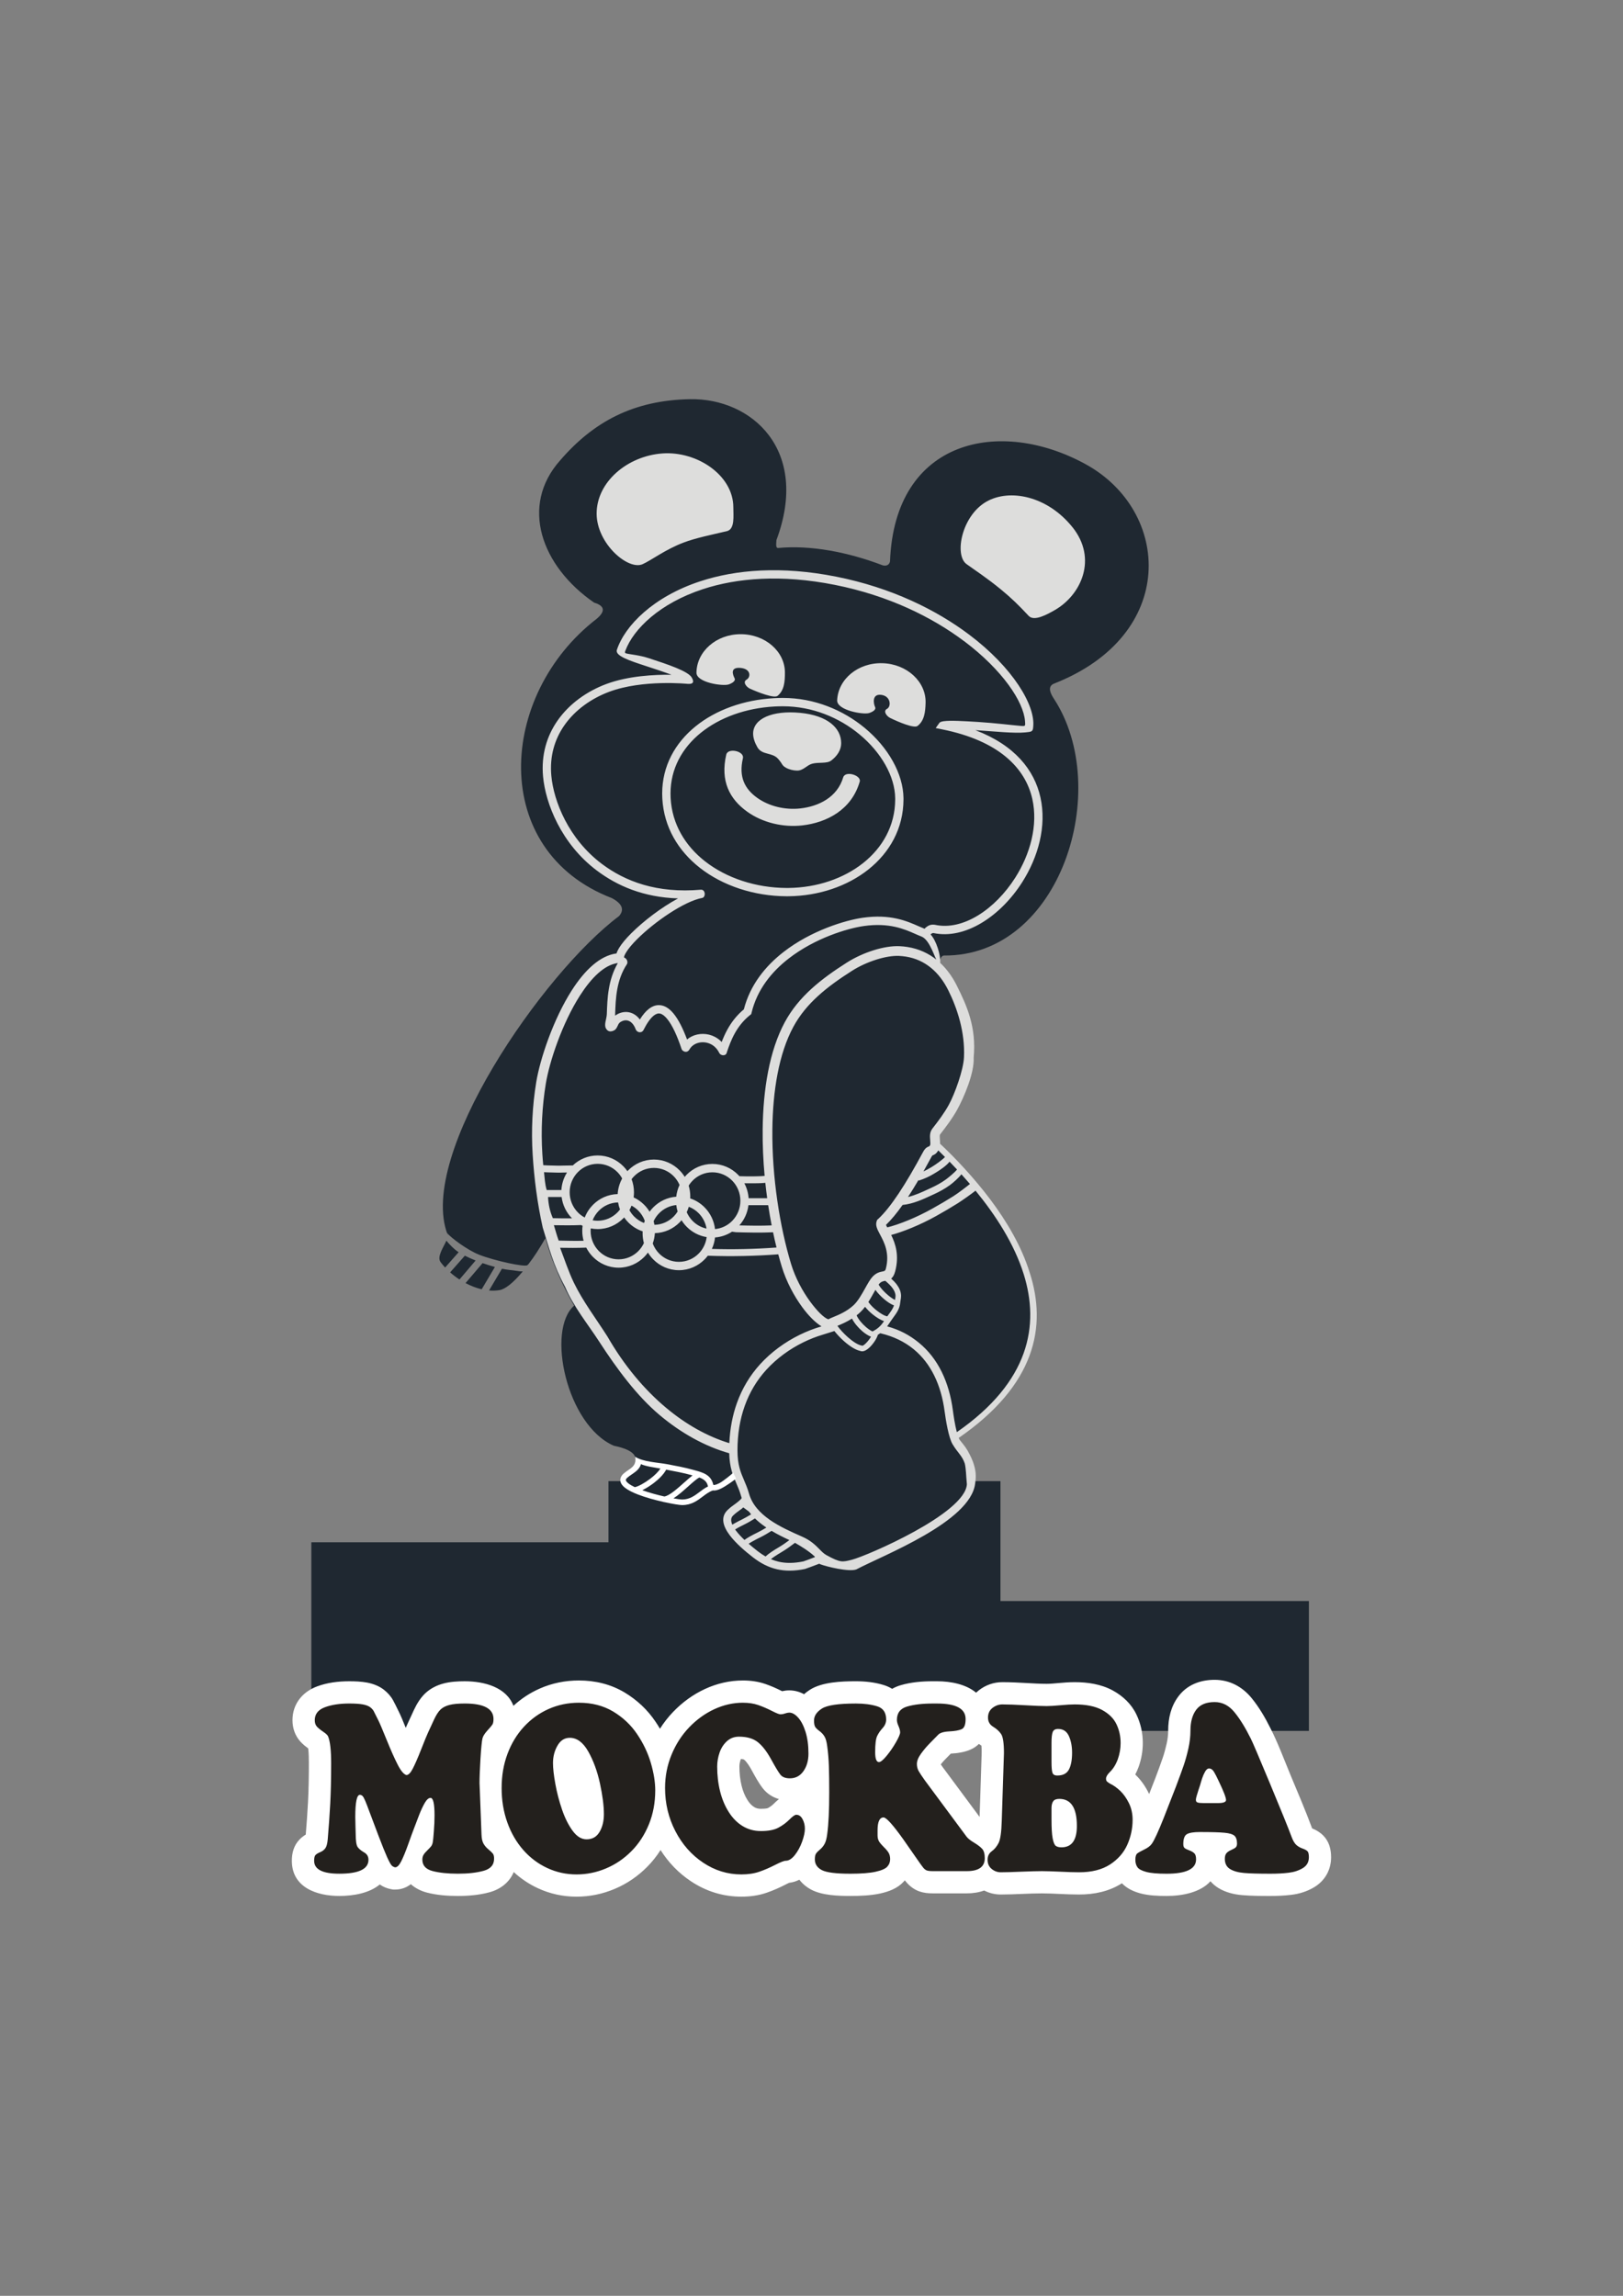
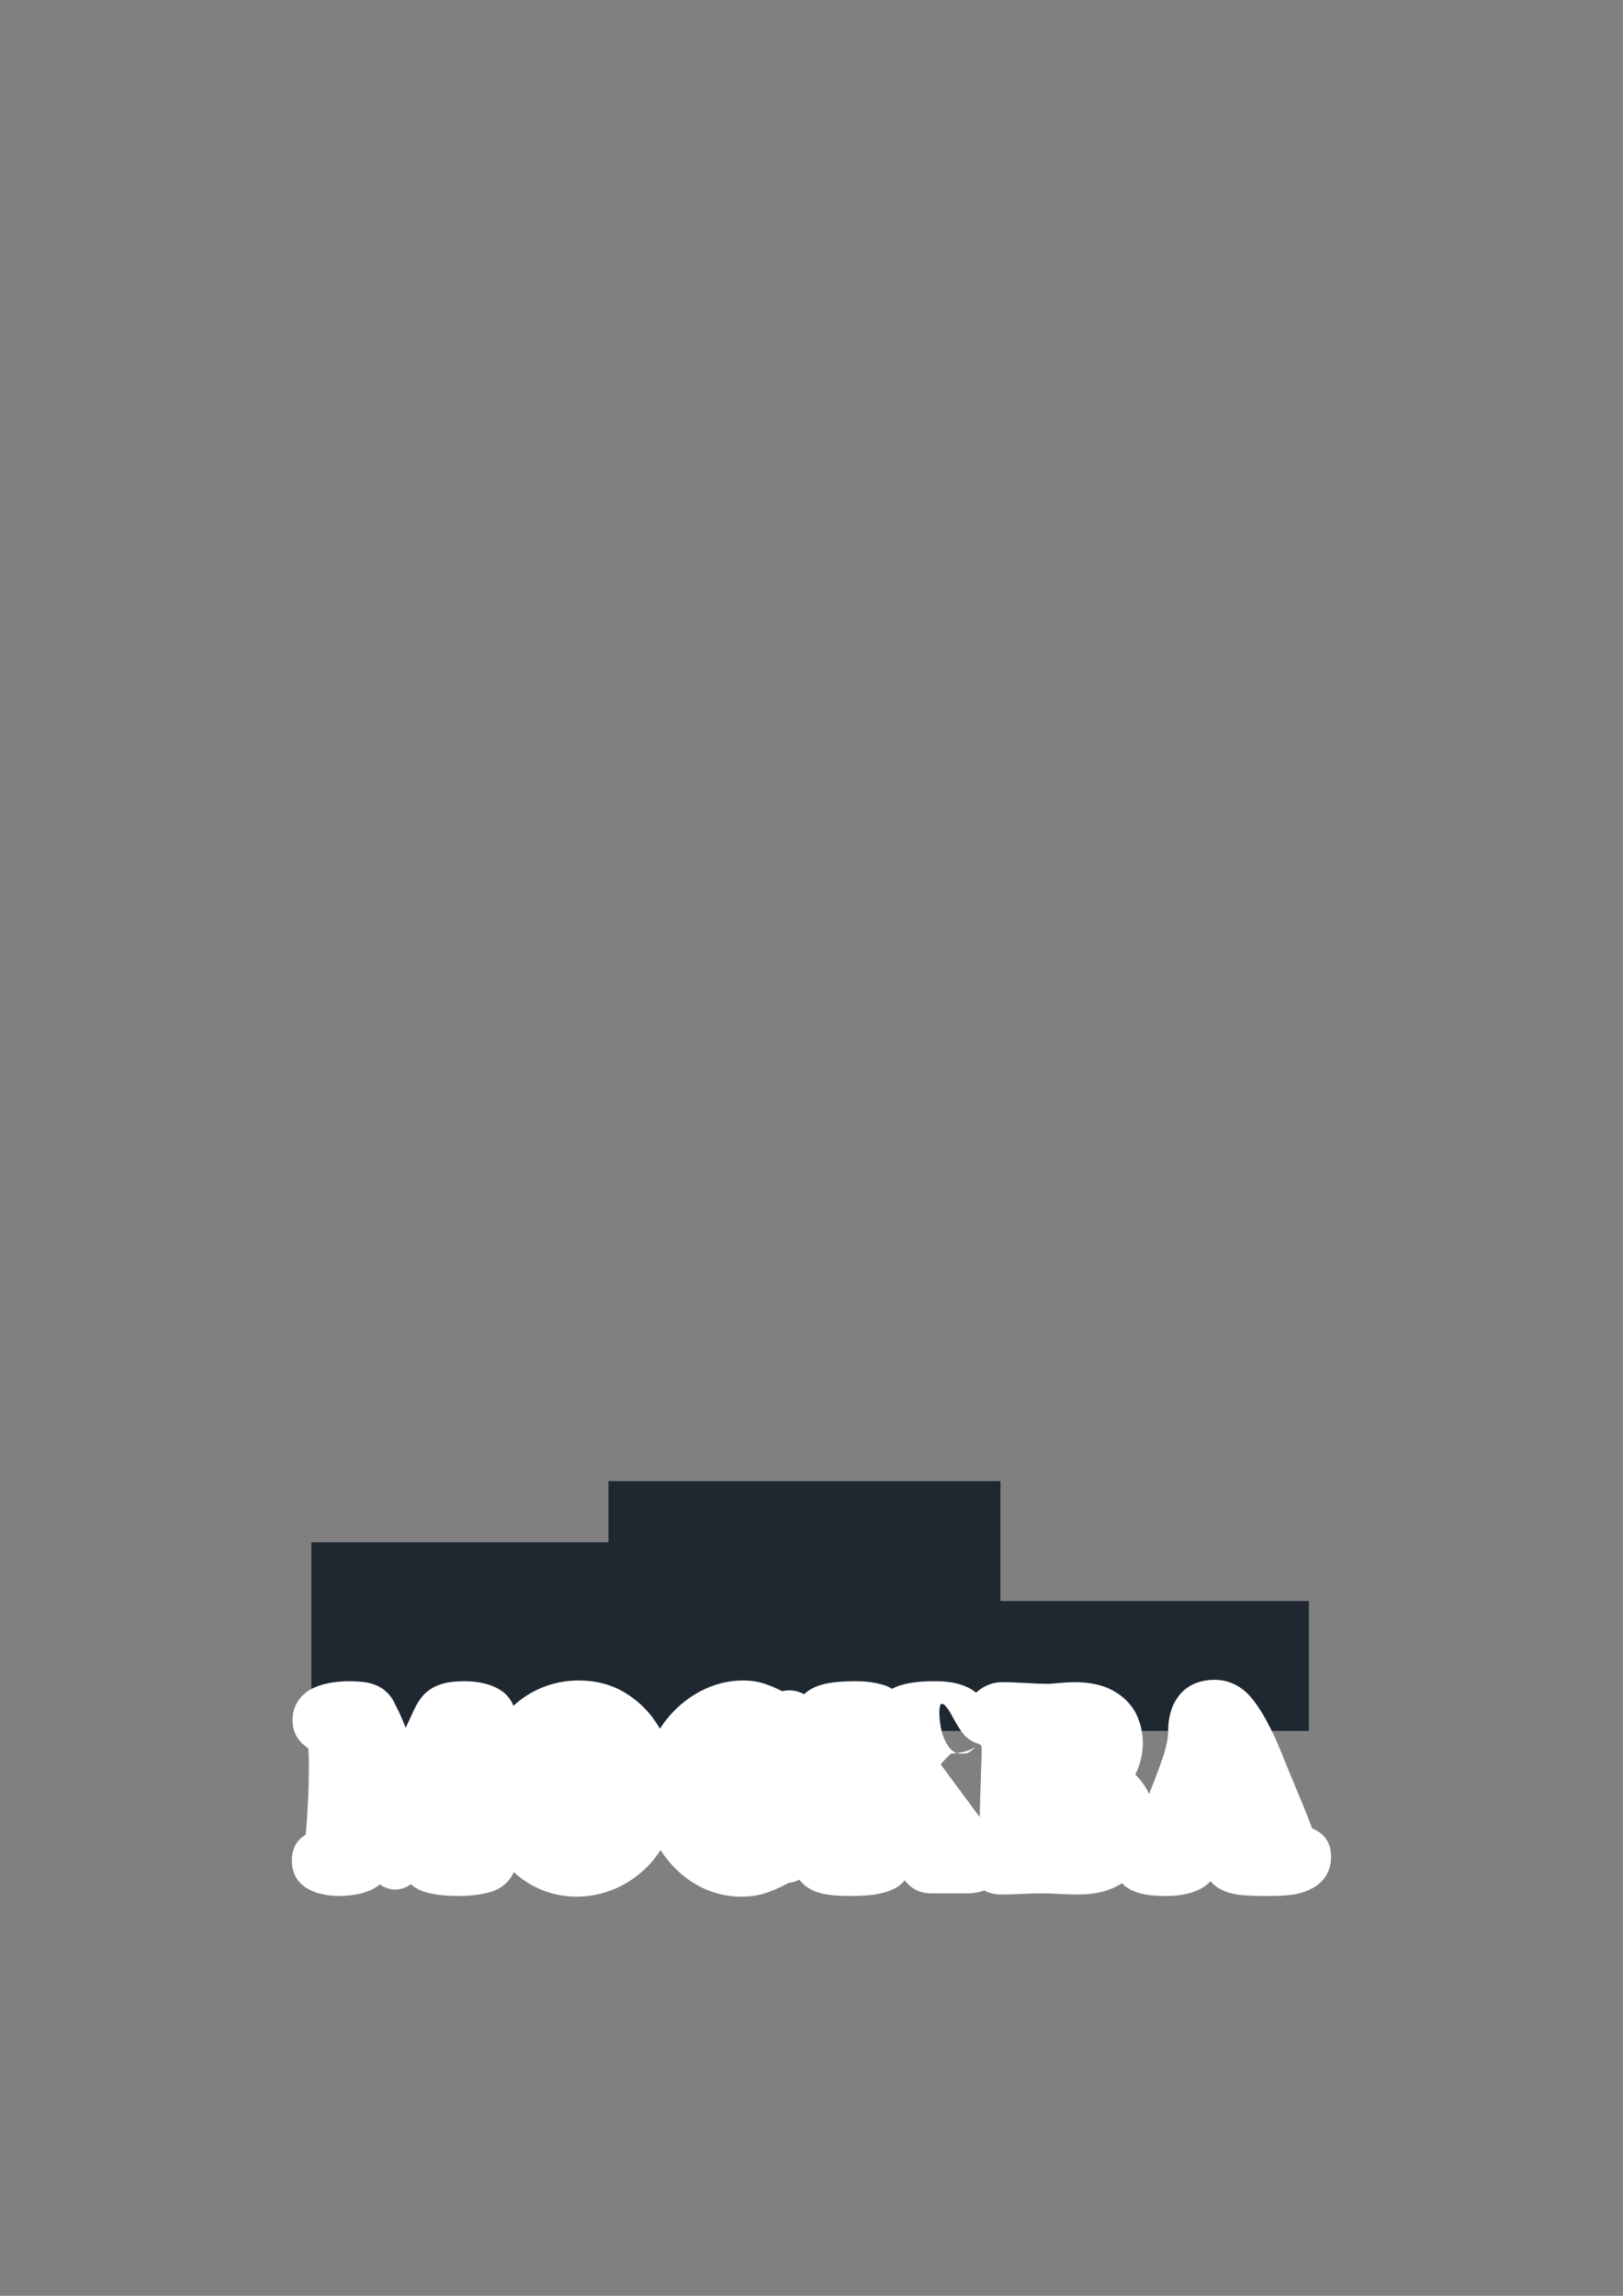
<svg xmlns="http://www.w3.org/2000/svg" style="fill-rule:evenodd;text-rendering:geometricPrecision;image-rendering:optimizeQuality;clip-rule:evenodd;shape-rendering:geometricPrecision" xml:space="preserve" viewBox="0 0 210 297">
  <rect x="0" y="0" width="210" height="297" fill="#808080" stroke="none" />
  <defs>
    <style type="text/css">
    .fil2 {fill:white}
    .fil0 {fill:#1F2831}
    .fil3 {fill:#23201D;fill-rule:nonzero}
    .fil1 {fill:#DDDDDC;fill-rule:nonzero}
    .fil4 {fill:white;fill-rule:nonzero}
  </style>
  </defs>
  <g id="Слой_x0020_1">
    <polygon points="129.45 191.61 78.73 191.61 78.73 199.52 40.284 199.52 40.284 223.92 129.13 223.92 169.36 223.92 169.36 207.12 129.45 207.12" class="fil0" />
-     <path class="fil0" d="m100.46 69.882c-0.004 0.378-0.148 1.043 0.238 1.006 4.216-0.399 9.06 0.552 13.462 2.226 0.254 0.097 0.851 0.158 0.999-0.486 0.598-15.864 14.252-18.644 25.312-12.575 11.06 6.069 11.981 22.116-4.151 28.406-0.869 0.419-0.319 1.378 0.056 1.951 7.591 11.627 0.917 33.331-14.252 33.202-0.68 0.105-0.65 1.504-0.322 1.879 5.095 5.819 6.11 13.563-0.399 21.482-0.203 0.256-0.122 0.586 0.059 0.768 13.784 13.902 18.411 26.863 2.896 37.75-0.333 0.258-0.446 0.628-0.267 0.844 7.286 8.775-6.404 12.801-13.201 16.685-0.892 0.554-3.908-0.426-4.88-0.6-0.701 0.067-0.735 0.152-1.012 0.26-2.998 1.174-5.37 0.923-7.128-0.663-1.558-1.317-2.327-2.45-3.886-3.766-1.067-1.25-0.847-3.034 0.904-3.648 1.942-0.953 0.755-3.595-1.773-1.612-3.312 3.244-10.872 1.891-12.567-1.222-0.331-0.608 0.695-1.12 1.043-1.68 1.318-1.448 0.658-2.482-2.176-3.062-6.105-2.667-8.764-14.96-5.127-18.12-1.488-2.574-2.821-5.5-3.715-8.723-0.851 1.452-1.425 2.355-2.201 3.36l-0.134 0.123c-0.314 0.29-4.281-0.575-6.267-1.358-1.442-0.569-3.631-2.164-4.144-2.828l0.101 0.34c-0.003-0.052-0.013-0.101-0.03-0.146-3.923-10.27 12.35-33.796 22.205-41.169 0.715-0.828 0.405-1.6-0.931-2.319-15.922-6.121-14.758-26.278-1.977-36.128 1.238-1.045 0.973-1.705-0.323-2.1-6.829-4.706-9.642-12.521-4.388-18.411 4.321-5.005 9.496-7.774 16.794-7.908 7.962-0.146 15.55 6.547 11.179 18.242zm-32.82 94.596c-1.21 1.46-2.261 2.298-3.009 2.42-0.445 0.073-0.898 0.085-1.353 0.046l1.668-2.813c0.733 0.164 1.388 0.183 1.852 0.267 0.329 0.06 0.609 0.083 0.842 0.08zm-5.316 2.312c-0.718-0.168-1.424-0.448-2.087-0.802l2.203-2.583c0.535 0.188 1.076 0.356 1.595 0.498l-1.71 2.886zm-2.873-1.267c-0.223-0.146-0.44-0.299-0.647-0.458-0.195-0.149-0.383-0.304-0.562-0.463l1.907-2.161c0.435 0.222 0.905 0.432 1.39 0.626l-2.087 2.456zm-1.855-1.548c-0.214-0.229-0.41-0.461-0.583-0.693-0.519-0.698 0.354-1.889 0.745-2.783l-0 0.001c0.289 0.374 1.013 1.14 1.586 1.492l-1.748 1.982z" />
-     <path class="fil1" d="m101.3 90.289c4.088 0 7.795 1.577 10.564 3.862 3.075 2.537 5.004 5.965 5.039 9.105v0.004l0 0.185v0.002c-0.019 3.729-1.787 6.843-4.54 9.033-2.721 2.164-6.412 3.422-10.316 3.465h-0.004l-0.298 0.001h-0.002c-4.153-0.022-8.2-1.339-11.187-3.679-2.785-2.181-4.656-5.246-4.859-8.979-0.012-0.228-0.018-0.437-0.018-0.626 0-3.561 1.667-6.553 4.331-8.706 2.626-2.122 6.227-3.422 10.145-3.635 0.396-0.021 0.779-0.032 1.146-0.032zm-16.623 68.16c0.973-0.018 1.853-0.425 2.492-1.074 0.192-0.195 0.363-0.412 0.508-0.646-0.081-0.269-0.14-0.549-0.173-0.836-0.864 0.082-1.639 0.471-2.218 1.058-0.291 0.295-0.533 0.641-0.712 1.024 0.042 0.155 0.076 0.313 0.103 0.474zm36.962-10.514c3.995 3.851 9.47 9.894 11.584 16.668 2.295 7.056 0.702 14.605-9.177 21.414 0.04 0.094 0.08 0.178 0.122 0.249 0.704 0.865 0.912 1.112 1.337 1.972 0.111 0.226 0.237 0.471 0.372 0.833 0.39 1.08 0.453 1.803 0.299 2.837-0.573 4.958-11.866 9.267-15.384 11.124-0.947 0.34-3.782-0.342-4.657-0.672-0.044-0.017-0.086-0.041-0.125-0.071-0.575 0.217-1.761 0.662-1.855 0.684v0c-1.36 0.277-2.541 0.286-3.636 0.032-1.1-0.255-2.1-0.772-3.096-1.543-1.01-0.784-2.211-1.81-2.985-2.832-0.896-1.181-1.247-2.371-0.288-3.292 0.351-0.338 0.661-0.557 0.922-0.743 0.267-0.19 0.784-0.588 0.898-0.795-0.032-0.094-0.061-0.189-0.088-0.285-0.174-0.616-0.393-1.124-0.605-1.619-0.448-1.044-0.873-2.036-0.923-3.894-3.119-0.888-6.172-2.57-8.976-4.918-2.965-2.482-5.564-6.005-7.862-9.547-1.419-2.193-3.329-4.529-4.393-7.048-1.541-2.835-2.091-5.097-2.902-7.695-0.709-3.189-1.103-6.32-1.299-9.408-0.202-3.188-0.037-6.349 0.462-9.401 0.483-2.952 2.195-8.113 4.602-11.874 1.629-2.546 3.6-4.48 5.785-4.771 0.071-0.227 0.185-0.466 0.337-0.716 0.34-0.559 0.887-1.207 1.564-1.883 1.611-1.606 3.898-3.352 6.062-4.517-4.499-0.147-7.881-1.624-10.538-3.627-4.565-3.441-6.612-8.638-6.931-12.154-0.253-2.801 0.491-5.213 1.837-7.169 1.535-2.23 3.855-3.86 6.366-4.794 2.837-1.054 6.239-1.217 8.418-1.188-0.946-0.358-2.157-0.754-3.279-1.121-2.163-0.707-4.049-1.324-3.789-2.109h0.002c1.038-3.129 4.713-6.877 10.803-8.871 4.539-1.486 10.436-2.012 17.594-0.587 7.151 1.423 12.94 4.303 17.176 7.489 5.687 4.279 8.597 9.181 8.293 11.936-0.035 0.643-0.223 0.635-1.017 0.718-1.416 0.147-4.055-0.137-6.177-0.269l-0.287-0.019c5.093 1.939 7.627 5.154 8.416 8.691 0.414 1.857 0.343 3.796-0.095 5.677-0.434 1.866-1.232 3.684-2.273 5.316-2.798 4.387-7.384 7.436-11.486 6.558-0.136-0.007-0.258 0.091-0.366 0.179 0.755 0.786 1.325 2.697 1.252 3.687-0.038 0.512-0.365-0.399-0.432-0.375-0.179 0.063-0.848-2.579-1.977-3.031-0.259-0.099-0.527-0.217-0.818-0.345-1.4-0.618-3.372-1.488-6.657-1.019-2.126 0.303-6.322 1.564-9.725 4.206-2.209 1.715-4.078 4.013-4.798 7.005l-0.044 0.183-0.144 0.114c-0.898 0.717-1.522 1.543-1.983 2.371-0.468 0.842-0.776 1.701-1.03 2.453-0.075 0.502-0.77 0.503-0.993 0.065-0.259-0.524-0.636-0.889-1.058-1.106-0.33-0.171-0.688-0.255-1.037-0.258-0.348-0.003-0.69 0.073-0.989 0.22-0.332 0.164-0.611 0.419-0.784 0.753-0.366 0.522-0.913 0.152-0.989-0.078-0.569-1.708-1.2-3.1-1.874-3.918-0.307-0.372-0.609-0.61-0.899-0.68-0.249-0.06-0.522 0.013-0.82 0.245-0.422 0.329-0.871 0.941-1.346 1.884-0.202 0.406-0.796 0.362-0.987-0.059-0.17-0.468-0.399-0.789-0.653-0.982-0.21-0.159-0.444-0.23-0.673-0.223-0.243 0.007-0.494 0.101-0.725 0.265-0.317 0.226-0.326 0.832-0.773 1.047-0.401 0.193-0.786 0.19-1.037-0.251-0.29-0.509 0.085-1.212 0.108-1.871 0.069-2.049 0.149-4.385 1.424-6.598-1.763 0.23-3.45 1.941-4.898 4.202-2.313 3.614-3.956 8.566-4.42 11.396-0.485 2.959-0.644 6.026-0.448 9.121 0.03 0.476 0.069 0.953 0.116 1.43 0.301 0.027 0.73 0.036 1.116 0.044 0.267 0.005 0.518 0.01 0.635 0.016 0.242 0.011 0.489 0.003 0.733-0.005 0.21-0.007 0.915-0.023 1.339-0.023 0.842-0.798 1.972-1.289 3.213-1.289 1.298 0 2.475 0.535 3.326 1.399 0.193 0.195 0.369 0.408 0.526 0.635l0.102-0.107c0.852-0.864 2.028-1.399 3.326-1.399s2.475 0.535 3.326 1.399c0.25 0.254 0.473 0.536 0.662 0.842 0.08-0.095 0.163-0.186 0.25-0.274 0.852-0.864 2.028-1.399 3.326-1.399s2.475 0.535 3.326 1.399c0.06 0.061 0.118 0.123 0.175 0.187 0.417 0.021 1.504 0.031 1.889 0.02 0.252-0.007 0.49-0.014 0.601-0.014 0.23 0 0.462-0.02 0.693-0.039l0.08-0.007c-0.183-1.998-0.276-4.029-0.254-6.027 0.056-5.186 0.879-10.173 2.854-13.84 0.901-1.673 2.081-3.08 3.459-4.336 1.355-1.235 2.906-2.328 4.575-3.39 1.036-0.659 2.26-1.219 3.465-1.596 1.187-0.372 2.372-0.572 3.362-0.527 0.344 0.015 0.68 0.05 1.006 0.102h0.002c2.963 0.469 5.078 2.355 6.405 5.011l-0.002 0.001c1.288 2.578 2.547 5.35 2.175 9.307 0.103 1.976-1.256 5.142-2.129 6.724-0.612 1.109-1.376 2.133-2.212 3.204-0.078 0.1-0.054 0.381-0.031 0.662 0.014 0.173 0.029 0.346 0.027 0.519zm2.165 37.337c9.438-6.541 10.714-13.838 8.656-20.431-1.232-3.948-3.65-7.656-6.235-10.81-0.496 0.395-1.641 1.215-2.31 1.638-0.838 0.529-1.802 1.092-2.751 1.624-1.055 0.592-2.166 1.119-3.201 1.547-0.99 0.409-1.912 0.727-2.653 0.922 0.54 1.103 1.068 2.62 0.52 4.699-0.13 0.493-0.308 0.773-0.522 0.943 0.277 0.251 0.527 0.509 0.731 0.781 0.329 0.439 0.537 0.91 0.548 1.436 0.004 0.208-0.028 0.392-0.061 0.578-0.019 0.11-0.04 0.223-0.049 0.334-0.069 0.782-0.478 1.34-0.896 1.911-0.114 0.156-0.231 0.315-0.335 0.473l-0.001-0-0.039 0.059c-0.138 0.21-0.272 0.413-0.419 0.609 1.632 0.446 2.931 1.153 4.112 2.121 2.482 2.033 3.912 5.088 4.392 8.742 0.086 0.65 0.265 1.885 0.513 2.825zm1.697-32.105c-0.367-0.429-0.736-0.847-1.104-1.253-0.35 0.456-1.033 1.064-1.474 1.389-0.648 0.477-1.429 0.896-2.066 1.184v-0l-0.408 0.188c-1.021 0.474-2.305 1.069-3.663 1.205-0.748 1.057-1.463 1.921-2.149 2.581 0.029 0.067 0.086 0.178 0.16 0.32 0.729-0.172 1.698-0.498 2.757-0.935 0.987-0.408 2.055-0.917 3.083-1.493 0.95-0.532 1.9-1.087 2.704-1.595 0.644-0.407 1.713-1.23 2.159-1.591zm-1.667-1.866c-0.327-0.351-0.651-0.692-0.971-1.021-0.377 0.503-1.224 1.08-1.748 1.396l-0.001-0.001-0.207 0.126 0.001 0.001c-0.333 0.205-0.655 0.376-0.989 0.528-0.321 0.146-0.661 0.275-1.04 0.401l-0.029-0.087c-0.469 0.799-0.924 1.536-1.364 2.207 0.934-0.224 1.836-0.642 2.587-0.991l0.411-0.189 0.003-0.002c0.592-0.268 1.313-0.654 1.905-1.089 0.369-0.272 1.135-0.907 1.441-1.278zm-1.561-1.622c-0.294-0.296-0.583-0.582-0.866-0.857-0.269 0.454-0.499 0.547-0.727 0.639-0.032 0.013-0.064 0.026-0.132 0.152-0.361 0.672-0.715 1.315-1.06 1.926l0.064-0.028c0.295-0.134 0.584-0.289 0.887-0.475h0.003l0.21-0.128v-0.002c0.412-0.249 1.26-0.849 1.621-1.228zm-27.519 47.562c0.1-0.063 0.204-0.124 0.311-0.185l0.001 0.001c0.32-0.182 0.647-0.347 0.971-0.506 0.401-0.197 0.788-0.426 1.149-0.65-0.099-0.116-0.194-0.234-0.286-0.355-0.244-0.184-0.485-0.363-0.726-0.537-0.151 0.145-0.324 0.267-0.52 0.406-0.226 0.161-0.493 0.35-0.806 0.652-0.309 0.297-0.299 0.71-0.093 1.175zm10.644 4.101c-0.744-0.682-1.625-1.228-2.535-1.753-0.495 0.373-1.057 0.794-1.67 1.159-0.335 0.199-0.667 0.4-0.962 0.6-0.174 0.117-0.336 0.235-0.482 0.354 0.324 0.139 0.654 0.247 0.993 0.326 0.954 0.221 1.997 0.21 3.211-0.037h0.002c0.093-0.019 0.929-0.338 1.499-0.557l-0.056-0.091zm-6.344 0.013c0.221-0.206 0.486-0.407 0.776-0.603 0.316-0.213 0.656-0.421 0.997-0.622 0.466-0.276 0.908-0.594 1.314-0.896-0.766-0.352-1.553-0.742-2.305-1.192-0.447 0.281-0.938 0.579-1.461 0.837-0.346 0.17-0.692 0.344-1.006 0.522-0.179 0.102-0.348 0.205-0.5 0.309 0.393 0.344 0.794 0.668 1.169 0.96 0.339 0.263 0.676 0.491 1.018 0.686zm-2.729-2.14c0.207-0.152 0.441-0.299 0.689-0.44 0.328-0.186 0.685-0.366 1.043-0.542 0.382-0.189 0.754-0.404 1.104-0.619l-0.202-0.139h-0.002c-0.454-0.318-0.883-0.664-1.272-1.042-0.409 0.257-0.857 0.527-1.334 0.762-0.332 0.163-0.658 0.327-0.934 0.484v0.002c-0.105 0.059-0.206 0.119-0.302 0.18 0.038 0.055 0.079 0.109 0.12 0.164 0.301 0.397 0.679 0.8 1.088 1.189zm-1.957-12.517c0.082-1.879 0.416-3.612 0.978-5.186 0.681-1.907 1.696-3.586 2.999-5.02 1.451-1.595 3.233-2.879 5.098-3.798 0.938-0.462 1.899-0.833 2.852-1.106-0.77-0.467-1.666-1.351-2.504-2.497-1.041-1.423-2.046-3.279-2.64-5.237-0.155-0.51-0.305-1.039-0.45-1.585-1.447 0.107-2.949 0.18-4.476 0.213-1.546 0.033-3.105 0.023-4.643-0.036-0.126 0.168-0.263 0.326-0.41 0.475-0.852 0.863-2.028 1.399-3.326 1.399s-2.475-0.535-3.326-1.399c-0.26-0.264-0.491-0.559-0.685-0.879-0.142 0.197-0.299 0.382-0.469 0.554-0.852 0.864-2.028 1.399-3.326 1.399-1.298 0-2.475-0.535-3.326-1.399-0.344-0.349-0.635-0.752-0.86-1.195-1.094 0.045-2.372 0.04-3.386 0.019 0.561 1.45 1.095 3.1 1.785 4.521 1.193 2.455 2.854 4.617 4.349 6.97 2.126 3.696 4.723 6.815 7.581 9.208 2.571 2.153 5.351 3.715 8.184 4.577zm13.595-14.507c-0.459 0.143-1.378 0.434-1.46 0.458-0.861 0.252-1.731 0.592-2.584 1.012-1.75 0.862-3.42 2.065-4.778 3.558-1.206 1.327-2.147 2.884-2.78 4.657-0.617 1.73-0.943 3.664-0.938 5.785 0.004 1.856 0.413 2.81 0.844 3.815 0.225 0.525 0.457 1.065 0.65 1.75 0.402 1.419 1.42 2.5 2.66 3.37l-0.001 0.001c1.283 0.899 2.828 1.585 4.194 2.186 1.149 0.505 1.746 1.113 2.267 1.642 0.292 0.298 0.558 0.567 0.874 0.743l0.002 0.002c0.924 0.512 1.466 0.744 1.908 0.804 0.41 0.056 0.809-0.044 1.423-0.201 1.861-0.476 14.644-5.953 14.86-9.757-0.107-1.093-0.099-1.968-0.274-2.693-0.353-1.036-0.926-1.383-1.591-2.51-0.491-0.833-0.864-3.072-1.015-4.225-0.445-3.382-1.75-6.195-4.009-8.046-1.162-0.952-2.584-1.654-4.278-2.054-0.024-0.019-0.019-0.018-0.057 0.002-0.101 0.051-0.191 0.131-0.297 0.195-0.045 0.168-0.13 0.362-0.243 0.56-0.193 0.339-0.475 0.717-0.765 1.008-0.332 0.332-0.701 0.567-1.028 0.563-0.091-0.001-0.179-0.019-0.261-0.055-0.618-0.133-1.381-0.636-2.072-1.248-0.466-0.412-0.906-0.88-1.253-1.32zm0.388-0.672c0.331 0.461 0.816 0.991 1.339 1.455 0.625 0.554 1.289 1 1.778 1.091l0.06 0.011 0.038 0.022c0.111-0.007 0.299-0.153 0.501-0.355 0.239-0.239 0.469-0.544 0.63-0.818-0.357-0.138-0.749-0.39-1.117-0.704-0.543-0.463-1.058-1.073-1.34-1.641-0.707 0.452-1.386 0.733-1.889 0.939zm2.485-1.359c0.217 0.503 0.698 1.077 1.211 1.515 0.305 0.26 0.611 0.469 0.858 0.575v-0.009l0.183-0.101c0.625-0.344 0.976-0.761 1.296-1.225-0.431-0.151-0.965-0.471-1.457-0.868-0.367-0.295-0.719-0.638-0.997-0.991-0.197 0.261-0.407 0.502-0.632 0.711-0.152 0.141-0.306 0.271-0.462 0.392zm1.523-1.727c0.25 0.363 0.622 0.736 1.018 1.055 0.54 0.435 1.102 0.758 1.431 0.799l0.194-0.267c0.271-0.369 0.537-0.733 0.672-1.14-0.38-0.148-0.822-0.432-1.24-0.782-0.434-0.363-0.858-0.803-1.167-1.235l-0.211 0.377c-0.214 0.383-0.444 0.795-0.696 1.193zm1.323-2.244c0.259 0.446 0.726 0.951 1.213 1.358 0.327 0.273 0.65 0.498 0.907 0.623l0.017-0.095c0.028-0.157 0.055-0.311 0.052-0.439-0.007-0.358-0.161-0.695-0.405-1.02-0.236-0.315-0.558-0.62-0.917-0.922l-0.069 0.013c-0.206 0.04-0.444 0.086-0.659 0.311-0.043 0.045-0.09 0.103-0.139 0.17zm-25.495-8.332c-0.08 0.094-0.163 0.186-0.25 0.274-0.825 0.836-1.954 1.365-3.204 1.397-0.028 0.466-0.123 0.915-0.275 1.336 0.184 0.494 0.469 0.937 0.829 1.302 0.654 0.663 1.559 1.074 2.559 1.074s1.905-0.411 2.559-1.074c0.552-0.559 0.926-1.3 1.032-2.127-1.003-0.161-1.903-0.644-2.59-1.341-0.25-0.254-0.473-0.536-0.662-0.842zm0.935-1.745c-0.071 0.243-0.16 0.478-0.266 0.704 0.183 0.425 0.442 0.807 0.76 1.129 0.484 0.491 1.106 0.844 1.802 0.994-0.128-0.77-0.492-1.459-1.012-1.986-0.36-0.365-0.797-0.654-1.284-0.84zm-0.015-2.735c0.133 0.441 0.205 0.908 0.205 1.392 0 0.088-0.003 0.177-0.007 0.264 0.712 0.236 1.35 0.64 1.868 1.165 0.727 0.738 1.218 1.716 1.343 2.805 0.864-0.082 1.639-0.471 2.218-1.058 0.656-0.666 1.063-1.588 1.063-2.607s-0.407-1.942-1.063-2.607c-0.654-0.663-1.559-1.074-2.559-1.074s-1.905 0.411-2.559 1.074c-0.192 0.195-0.363 0.412-0.508 0.647zm-12.429 4.486c0.211 0.039 0.43 0.059 0.653 0.059 1 0 1.905-0.411 2.559-1.074 0.118-0.119 0.228-0.247 0.329-0.383-0.11-0.291-0.193-0.597-0.245-0.912-0.973 0.018-1.853 0.425-2.492 1.074-0.344 0.349-0.62 0.769-0.804 1.236zm3.212-6.23c-0.654-0.663-1.559-1.074-2.559-1.074-1 0-1.905 0.411-2.559 1.074-0.656 0.666-1.063 1.588-1.063 2.607 0 1.019 0.407 1.942 1.063 2.607 0.259 0.263 0.559 0.486 0.887 0.66 0.238-0.619 0.601-1.175 1.056-1.636 0.825-0.836 1.954-1.365 3.204-1.397 0.044-0.728 0.25-1.413 0.583-2.017-0.166-0.304-0.372-0.581-0.611-0.825zm0.869 5.862l-0.102 0.107c-0.852 0.864-2.028 1.399-3.326 1.399-0.307 0-0.608-0.03-0.898-0.087-0.009 0.105-0.013 0.212-0.013 0.32 0 1.019 0.407 1.942 1.063 2.607 0.654 0.663 1.559 1.074 2.559 1.074 1 0 1.905-0.411 2.559-1.074 0.291-0.295 0.533-0.641 0.712-1.024-0.109-0.401-0.167-0.823-0.167-1.258 0-0.088 0.003-0.176 0.007-0.264-0.712-0.236-1.35-0.64-1.868-1.165-0.193-0.195-0.369-0.408-0.526-0.635zm0.953-1.529c-0.078 0.202-0.168 0.398-0.272 0.585 0.165 0.304 0.372 0.581 0.611 0.824 0.36 0.365 0.797 0.654 1.284 0.84 0.028-0.097 0.059-0.193 0.093-0.287-0.184-0.494-0.469-0.937-0.829-1.302-0.259-0.263-0.559-0.486-0.888-0.66zm43.037-73.015c-4.12-3.099-9.759-5.902-16.738-7.29-6.96-1.385-12.672-0.881-17.054 0.553-5.58 1.827-8.981 5.142-10.034 7.952-0.065 0.177-0.134 0.302 0.115 0.368 0.462 0.124 1.669 0.208 2.903 0.611 2.412 0.789 5.201 1.701 5.598 2.564 0.304 0.551 0.123 0.805-0.544 0.761-0.017-0.001-5.814-0.595-10.152 1.017-2.317 0.861-4.452 2.358-5.856 4.398-1.211 1.759-1.88 3.932-1.651 6.46 0.298 3.291 2.22 8.158 6.509 11.392 3.039 2.291 7.156 3.86 12.865 3.359 0.607-0.005 0.609 0.992 0.144 1.067-2.29 0.427-6.122 3.047-8.423 5.342-0.619 0.617-1.11 1.197-1.404 1.68-0.214 0.352-0.317 0.6-0.267 0.69 0.004 0.006 0.029 0.018 0.079 0.033 0.338 0.189 0.404 0.601 0.287 0.809-1.383 2.094-1.464 4.452-1.533 6.501l-0.006 0.17 0.01-0.007c0.402-0.286 0.857-0.448 1.315-0.463 0.472-0.015 0.941 0.123 1.356 0.438 0.187 0.141 0.363 0.318 0.522 0.532 0.385-0.617 0.77-1.065 1.153-1.364 0.578-0.45 1.157-0.581 1.731-0.443 0.532 0.128 1.026 0.491 1.48 1.042 0.632 0.767 1.215 1.934 1.743 3.35 0.182-0.154 0.383-0.284 0.597-0.39 0.448-0.221 0.957-0.335 1.474-0.33 0.516 0.005 1.041 0.127 1.522 0.376 0.32 0.166 0.622 0.387 0.89 0.666 0.203-0.528 0.446-1.084 0.757-1.645 0.497-0.894 1.164-1.787 2.111-2.575 0.817-3.179 2.803-5.613 5.141-7.427 3.575-2.775 7.992-4.101 10.231-4.421 3.592-0.512 5.728 0.43 7.244 1.099 0.278 0.123 0.536 0.236 0.767 0.325 0.026 0.01 0.032-0.057 0.095-0.109 0.285-0.232 0.604-0.492 1.209-0.409l0.042 0.006c3.641 0.792 7.794-2.034 10.373-6.078 0.975-1.528 1.722-3.233 2.13-4.983 0.404-1.735 0.472-3.511 0.095-5.201-0.891-3.991-4.299-7.548-11.69-9.025l-0.818-0.163 0.485-0.678c0.072-0.1 0.261-0.167 0.542-0.208l0.002-0.009 0.026 0.005c0.87-0.121 2.579-0.015 4.438 0.099 2.127 0.131 4.465 0.425 5.506 0.508 0.637 0.051 0.608 0.026 0.562-0.608-0.187-2.527-2.923-6.626-7.875-10.351zm-49.557 75.529c-1.145 0.049-2.405 0.04-3.524 0.018 0.204 0.675 0.376 1.321 0.619 1.992 1.003 0.023 2.158 0.05 3.224 0.023-0.112-0.407-0.172-0.836-0.172-1.278 0-0.224 0.015-0.444 0.045-0.659-0.065-0.03-0.129-0.061-0.192-0.094zm-2.525-3.63h-1.756c0.051 0.944 0.224 1.83 0.624 2.742 0.808 0.018 1.65 0.031 2.48 0.021l-0.011-0.011c-0.716-0.726-1.202-1.685-1.337-2.753zm0.7-3.17c-0.183-0.002-0.369 0.004-0.554 0.01-0.268 0.009-0.537 0.017-0.812 0.005-0.227-0.011-0.412-0.014-0.609-0.018-0.332-0.007-0.694-0.014-1.002-0.034 0.093 0.769 0.102 1.498 0.348 2.308h1.899c0.05-0.832 0.311-1.607 0.73-2.271zm18.741 9.888c1.365 0.043 2.739 0.048 4.1 0.019 1.429-0.03 2.861-0.099 4.267-0.201-0.158-0.639-0.308-1.297-0.449-1.971-1.572 0.076-3.247 0.034-4.792-0.006l-0.517-0.07c-0.643 0.42-1.393 0.686-2.199 0.746-0.057 0.525-0.199 1.024-0.41 1.483zm4.756-6.558h2.403c-0.09-0.657-0.171-1.323-0.242-1.992l-0.094 0.008c-0.253 0.021-0.506 0.042-0.767 0.042-0.215 0-0.39 0.005-0.576 0.01-0.258 0.007-0.799 0.006-1.278-0.002 0.312 0.583 0.507 1.238 0.554 1.934zm-1.2 3.514c1.362 0.034 2.807 0.062 4.183 0.001-0.165-0.851-0.316-1.725-0.451-2.615h-2.555c-0.118 0.999-0.543 1.904-1.177 2.614zm20.68-34.862c-0.839-0.038-1.875 0.141-2.934 0.473-1.109 0.347-2.228 0.856-3.165 1.453-1.608 1.024-3.102 2.075-4.403 3.262-1.279 1.167-2.371 2.466-3.198 4.002-1.872 3.475-2.652 8.257-2.707 13.255-0.067 6.151 0.965 12.608 2.414 17.386 0.549 1.81 1.484 3.533 2.453 4.858 0.932 1.275 1.835 2.154 2.376 2.325 0.18-0.106 0.406-0.199 0.677-0.31 0.672-0.276 1.707-0.701 2.589-1.517 0.566-0.524 1.076-1.437 1.511-2.218 0.343-0.615 0.646-1.157 0.957-1.482 0.491-0.513 0.939-0.6 1.329-0.675 0.166-0.032 0.301-0.058 0.373-0.331 0.536-2.032-0.226-3.46-0.737-4.417-0.371-0.695-0.646-1.211-0.438-1.77l0.053-0.141 0.112-0.102c0.814-0.744 1.703-1.861 2.671-3.313 0.985-1.478 2.037-3.283 3.164-5.38 0.282-0.524 0.526-0.624 0.772-0.723 0.032-0.013 0.066-0.027 0.124-0.128 0.065-0.113 0.043-0.38 0.021-0.646-0.043-0.522-0.087-1.046 0.297-1.537 0.797-1.021 1.524-1.994 2.099-3.037 0.786-1.426 1.901-4.523 1.976-6.172 0.148-3.221-0.854-6.313-2.043-8.693h-0.002c-1.15-2.303-2.961-3.933-5.475-4.332v-0c-0.278-0.044-0.567-0.073-0.866-0.087zm-34.359 31.239c0.517 0.239 0.984 0.57 1.38 0.972 0.261 0.264 0.491 0.559 0.685 0.879 0.142-0.197 0.299-0.382 0.469-0.554 0.775-0.786 1.821-1.3 2.981-1.386 0.059-0.539 0.206-1.051 0.428-1.52-0.183-0.425-0.442-0.807-0.76-1.129-0.654-0.663-1.559-1.074-2.559-1.074-1 0-1.905 0.411-2.559 1.074-0.118 0.119-0.228 0.248-0.329 0.383 0.199 0.527 0.308 1.099 0.308 1.697 0 0.224-0.015 0.444-0.045 0.659zm3.714-96.24c-4.497 0.325-8.527 3.682-8.499 7.82 0.027 3.857 4.081 7.343 5.953 6.502 1.16-0.522 2.926-1.891 5.271-2.783 1.642-0.625 3.631-1.008 5.632-1.488 1.05-0.252 0.83-1.985 0.83-3.084 0-4.138-4.69-7.292-9.187-6.968zm53.065 9.538c-3.265-4.064-8.124-4.993-11.096-3.322-3.244 1.824-4.215 6.923-2.617 8.092 0.991 0.725 2.658 1.797 4.523 3.339 1.306 1.08 2.172 1.916 3.528 3.367 0.711 0.761 2.425-0.209 3.347-0.733 3.472-1.972 5.582-6.679 2.316-10.743zm-42.926 13.844c3.16 0 5.723 2.225 5.723 4.969 0 1.158-0.079 2.292-0.95 3.005-0.436 0.356-2.464-0.425-3.574-0.926-0.458-0.207-0.979-0.862-0.443-1.164 0.561-0.317 0.601-1.396-0.777-1.522-1.378-0.125-1.01 0.869-0.771 1.336 0.176 0.345-0.305 0.639-0.748 0.797-0.737 0.265-4.203-0.225-4.183-1.526 0.044-2.743 2.563-4.969 5.723-4.969zm18.356 3.754c3.159 0.097 5.652 2.399 5.569 5.141-0.035 1.157-0.149 2.288-1.041 2.975-0.446 0.343-2.45-0.499-3.544-1.034-0.451-0.221-0.952-0.891-0.408-1.178 0.57-0.299 0.5-1.64-0.728-1.808-1.228-0.168-1.039 1.101-0.814 1.575 0.166 0.35-0.324 0.629-0.772 0.775-0.745 0.242-4.195-0.353-4.135-1.654 0.127-2.74 2.713-4.889 5.872-4.792zm-18.073 12.318c-0.551 2.389 0.234 3.937 1.85 5.094 0.762 0.545 1.661 0.944 2.615 1.178 0.964 0.237 1.984 0.308 2.974 0.196 2.343-0.266 4.776-1.421 5.545-4.032 0.305-0.916 2.462-0.209 2.118 0.623-1.061 3.597-4.258 5.247-7.421 5.606-1.243 0.141-2.527 0.051-3.743-0.248-1.227-0.302-2.388-0.817-3.375-1.524-2.301-1.648-3.499-3.984-2.714-7.385 0.213-0.932 2.403-0.455 2.152 0.493zm7.405-5.898c3.569 0.34 5.315 1.97 5.315 3.927 0 0.851-0.483 1.633-1.287 2.244-0.567 0.431-1.636 0.184-2.467 0.41-0.698 0.19-1.132 0.891-1.943 0.891-0.466 0-1.043-0.136-1.446-0.368-0.572-0.329-0.379-0.421-1.009-1.142-0.779-0.891-2.079-0.451-2.691-1.512-0.346-0.602-0.551-1.21-0.551-1.755 0-1.957 2.509-3.034 6.078-2.694zm7.655 2.765c-2.59-2.138-6.058-3.613-9.881-3.613-0.384 0-0.748 0.009-1.092 0.028-3.69 0.201-7.071 1.416-9.524 3.399-2.415 1.952-3.926 4.656-3.926 7.867 0 0.206 0.005 0.397 0.014 0.571 0.185 3.394 1.897 6.19 4.446 8.186 2.802 2.195 6.611 3.431 10.529 3.452l0.292-0.001c3.661-0.04 7.115-1.213 9.654-3.233 2.508-1.995 4.119-4.821 4.136-8.193l-0-0.179c-0.031-2.824-1.81-5.944-4.647-8.284z" />
    <g id="_327688432">
-       <path id="_336826392" d="m148.69 232.08l0.796-2.039c0.324-0.86 0.649-1.721 0.947-2.599 0.212-0.613 0.378-1.246 0.52-1.869 0.123-0.557 0.198-1.122 0.198-1.693 0-1.582 0.356-3.138 1.316-4.417 1.127-1.513 2.844-2.152 4.693-2.152 1.926 0 3.573 0.879 4.785 2.36 0.978 1.195 1.776 2.572 2.454 3.937 0.951 1.86 1.793 4.129 2.598 6.066 0.941 2.258 1.926 4.556 2.78 6.856 0.538 0.22 1.032 0.515 1.441 0.932 0.758 0.765 1.013 1.758 1.013 2.801 0 1.625-0.785 3.032-2.181 3.874-0.911 0.546-1.92 0.866-2.964 0.989-0.892 0.11-1.792 0.148-2.69 0.148-1.213 0-2.47-0.002-3.677-0.107-1.075-0.093-2.142-0.354-3.075-0.925-0.396-0.245-0.738-0.538-1.021-0.871-1.298 1.443-3.628 1.903-5.691 1.903-1.094 0-2.306-0.048-3.368-0.332-0.9-0.241-1.754-0.636-2.4-1.311-1.659 1.065-3.596 1.455-5.546 1.455-0.866 0-1.735-0.037-2.593-0.079-0.737-0.032-1.48-0.068-2.218-0.068-0.846 0-1.698 0.036-2.537 0.069-0.925 0.04-1.856 0.078-2.782 0.078-0.761 0-1.488-0.178-2.146-0.517-0.685 0.246-1.449 0.369-2.247 0.369h-4.397c-0.583 0-1.172-0.054-1.726-0.248-0.697-0.244-1.279-0.688-1.746-1.254l-0.025-0.03c-0.042-0.052-0.084-0.105-0.124-0.158-0.049 0.06-0.101 0.119-0.154 0.177-0.79 0.866-1.907 1.28-3.025 1.527-1.235 0.271-2.608 0.321-3.869 0.321-1.558 0-3.63-0.067-5.038-0.802-0.63-0.331-1.16-0.773-1.563-1.3-0.408 0.206-0.849 0.346-1.32 0.401-0.168 0.07-0.349 0.167-0.496 0.242-0.78 0.4-1.583 0.752-2.409 1.039-1.054 0.368-2.171 0.511-3.283 0.511-2.363 0-4.56-0.685-6.525-1.994-1.605-1.066-2.91-2.432-3.926-4.036-0.494 0.778-1.069 1.504-1.727 2.168-1.212 1.223-2.617 2.188-4.199 2.853-1.578 0.67-3.237 1.01-4.951 1.01-1.74 0-3.421-0.361-4.997-1.094-1.155-0.535-2.199-1.238-3.124-2.091-0.535 1.301-1.683 2.228-3.164 2.623-1.314 0.358-2.707 0.471-4.066 0.471-1.332 0-2.717-0.102-4.017-0.441-0.801-0.213-1.505-0.581-2.066-1.081-0.561 0.431-1.236 0.694-2.031 0.694h-0.244l-0.241-0.041c-0.548-0.094-1.058-0.304-1.504-0.619-1.334 1.121-3.4 1.488-5.242 1.488-2.912 0-6.134-1.098-6.134-4.553 0-1.032 0.267-2.013 1.011-2.769 0.238-0.242 0.504-0.446 0.79-0.62 0.115-1.394 0.214-2.79 0.288-4.187 0.09-1.674 0.112-3.358 0.112-5.035 0-0.424-0.003-1.302-0.084-1.921-0.34-0.249-0.666-0.522-0.955-0.824l-0.025-0.026-0.024-0.027c-0.699-0.767-1.031-1.747-1.031-2.777 0-2.072 1.259-3.649 3.167-4.365 1.327-0.498 2.766-0.671 4.177-0.671 0.748 0 1.536 0.031 2.289 0.167 0.763 0.147 1.507 0.414 2.134 0.883l0.053 0.041c0.481 0.377 0.898 0.828 1.194 1.367 0.228 0.419 0.44 0.86 0.65 1.289 0.363 0.713 0.684 1.517 0.99 2.281 0.084-0.196 0.169-0.389 0.258-0.578 0.262-0.577 0.53-1.152 0.799-1.731 0.359-0.767 0.812-1.52 1.431-2.126 0.68-0.652 1.524-1.079 2.429-1.313 0.869-0.226 1.813-0.28 2.709-0.28 2.593 0 5.409 0.797 6.307 3.174 1.001-0.918 2.134-1.666 3.388-2.222 1.609-0.713 3.321-1.054 5.081-1.054 2.089 0 4.101 0.471 5.908 1.547 1.608 0.967 2.967 2.233 4.011 3.789 0.2 0.296 0.391 0.598 0.572 0.906 0.491-0.776 1.057-1.503 1.7-2.173 1.189-1.24 2.57-2.249 4.132-2.972 1.548-0.713 3.2-1.097 4.905-1.097 0.99 0 1.977 0.134 2.917 0.459 0.718 0.25 1.416 0.555 2.093 0.898 0.019 0.009 0.037 0.019 0.056 0.029 0.303-0.068 0.611-0.107 0.924-0.107 0.697 0 1.339 0.182 1.917 0.496 0.228-0.203 0.475-0.389 0.738-0.559 1.592-1.028 4.131-1.115 5.976-1.115 1.208 0 2.437 0.131 3.594 0.489 0.398 0.123 0.762 0.288 1.09 0.49 0.34-0.194 0.713-0.352 1.116-0.471 1.329-0.39 2.764-0.508 4.144-0.508h0.543c1.832 0 3.769 0.402 5.061 1.477 0.11-0.106 0.227-0.207 0.349-0.303 0.881-0.682 1.924-1.057 3.04-1.057 1.032 0 2.072 0.052 3.102 0.111 0.873 0.05 1.764 0.102 2.639 0.102 0.496 0 1.02-0.05 1.514-0.095 0.695-0.063 1.406-0.118 2.104-0.118 1.681 0 3.42 0.255 4.922 1.067 1.329 0.726 2.425 1.752 3.079 3.128 0.553 1.153 0.82 2.4 0.82 3.679 0 1.056-0.185 2.093-0.545 3.098-0.123 0.336-0.267 0.662-0.432 0.976 0.01 0.009 0.02 0.018 0.029 0.027 0.721 0.692 1.294 1.522 1.73 2.415 0.012 0.024 0.024 0.049 0.036 0.074zm-22.034-6.475c-0.296 0.296-0.654 0.545-1.081 0.731-0.793 0.35-1.694 0.474-2.548 0.52-0.232 0.237-0.463 0.473-0.694 0.707-0.215 0.219-0.417 0.449-0.607 0.69 0.091 0.131 0.183 0.259 0.272 0.384l4.753 6.411 0.269-8.296c0-0.249-0-0.618-0.031-0.922-0.115-0.071-0.226-0.146-0.333-0.225zm-25.867 7.135c-0.833-0.24-1.575-0.71-2.129-1.443-0.531-0.693-1.003-1.568-1.419-2.329-0.228-0.414-0.599-1.034-0.974-1.336-0.079-0.045-0.246-0.067-0.399-0.078-0.016 0.035-0.03 0.071-0.043 0.108-0.096 0.281-0.152 0.571-0.152 0.869 0 0.845 0.084 1.69 0.288 2.509 0.159 0.636 0.4 1.268 0.759 1.831 0.221 0.352 0.501 0.683 0.863 0.904 0.27 0.166 0.556 0.224 0.871 0.224 0.217 0 0.712-0.014 0.899-0.093 0.272-0.145 0.525-0.322 0.742-0.539 0.222-0.224 0.452-0.436 0.694-0.626z" class="fil2" />
+       <path id="_336826392" d="m148.69 232.08l0.796-2.039c0.324-0.86 0.649-1.721 0.947-2.599 0.212-0.613 0.378-1.246 0.52-1.869 0.123-0.557 0.198-1.122 0.198-1.693 0-1.582 0.356-3.138 1.316-4.417 1.127-1.513 2.844-2.152 4.693-2.152 1.926 0 3.573 0.879 4.785 2.36 0.978 1.195 1.776 2.572 2.454 3.937 0.951 1.86 1.793 4.129 2.598 6.066 0.941 2.258 1.926 4.556 2.78 6.856 0.538 0.22 1.032 0.515 1.441 0.932 0.758 0.765 1.013 1.758 1.013 2.801 0 1.625-0.785 3.032-2.181 3.874-0.911 0.546-1.92 0.866-2.964 0.989-0.892 0.11-1.792 0.148-2.69 0.148-1.213 0-2.47-0.002-3.677-0.107-1.075-0.093-2.142-0.354-3.075-0.925-0.396-0.245-0.738-0.538-1.021-0.871-1.298 1.443-3.628 1.903-5.691 1.903-1.094 0-2.306-0.048-3.368-0.332-0.9-0.241-1.754-0.636-2.4-1.311-1.659 1.065-3.596 1.455-5.546 1.455-0.866 0-1.735-0.037-2.593-0.079-0.737-0.032-1.48-0.068-2.218-0.068-0.846 0-1.698 0.036-2.537 0.069-0.925 0.04-1.856 0.078-2.782 0.078-0.761 0-1.488-0.178-2.146-0.517-0.685 0.246-1.449 0.369-2.247 0.369h-4.397c-0.583 0-1.172-0.054-1.726-0.248-0.697-0.244-1.279-0.688-1.746-1.254l-0.025-0.03c-0.042-0.052-0.084-0.105-0.124-0.158-0.049 0.06-0.101 0.119-0.154 0.177-0.79 0.866-1.907 1.28-3.025 1.527-1.235 0.271-2.608 0.321-3.869 0.321-1.558 0-3.63-0.067-5.038-0.802-0.63-0.331-1.16-0.773-1.563-1.3-0.408 0.206-0.849 0.346-1.32 0.401-0.168 0.07-0.349 0.167-0.496 0.242-0.78 0.4-1.583 0.752-2.409 1.039-1.054 0.368-2.171 0.511-3.283 0.511-2.363 0-4.56-0.685-6.525-1.994-1.605-1.066-2.91-2.432-3.926-4.036-0.494 0.778-1.069 1.504-1.727 2.168-1.212 1.223-2.617 2.188-4.199 2.853-1.578 0.67-3.237 1.01-4.951 1.01-1.74 0-3.421-0.361-4.997-1.094-1.155-0.535-2.199-1.238-3.124-2.091-0.535 1.301-1.683 2.228-3.164 2.623-1.314 0.358-2.707 0.471-4.066 0.471-1.332 0-2.717-0.102-4.017-0.441-0.801-0.213-1.505-0.581-2.066-1.081-0.561 0.431-1.236 0.694-2.031 0.694h-0.244l-0.241-0.041c-0.548-0.094-1.058-0.304-1.504-0.619-1.334 1.121-3.4 1.488-5.242 1.488-2.912 0-6.134-1.098-6.134-4.553 0-1.032 0.267-2.013 1.011-2.769 0.238-0.242 0.504-0.446 0.79-0.62 0.115-1.394 0.214-2.79 0.288-4.187 0.09-1.674 0.112-3.358 0.112-5.035 0-0.424-0.003-1.302-0.084-1.921-0.34-0.249-0.666-0.522-0.955-0.824l-0.025-0.026-0.024-0.027c-0.699-0.767-1.031-1.747-1.031-2.777 0-2.072 1.259-3.649 3.167-4.365 1.327-0.498 2.766-0.671 4.177-0.671 0.748 0 1.536 0.031 2.289 0.167 0.763 0.147 1.507 0.414 2.134 0.883l0.053 0.041c0.481 0.377 0.898 0.828 1.194 1.367 0.228 0.419 0.44 0.86 0.65 1.289 0.363 0.713 0.684 1.517 0.99 2.281 0.084-0.196 0.169-0.389 0.258-0.578 0.262-0.577 0.53-1.152 0.799-1.731 0.359-0.767 0.812-1.52 1.431-2.126 0.68-0.652 1.524-1.079 2.429-1.313 0.869-0.226 1.813-0.28 2.709-0.28 2.593 0 5.409 0.797 6.307 3.174 1.001-0.918 2.134-1.666 3.388-2.222 1.609-0.713 3.321-1.054 5.081-1.054 2.089 0 4.101 0.471 5.908 1.547 1.608 0.967 2.967 2.233 4.011 3.789 0.2 0.296 0.391 0.598 0.572 0.906 0.491-0.776 1.057-1.503 1.7-2.173 1.189-1.24 2.57-2.249 4.132-2.972 1.548-0.713 3.2-1.097 4.905-1.097 0.99 0 1.977 0.134 2.917 0.459 0.718 0.25 1.416 0.555 2.093 0.898 0.019 0.009 0.037 0.019 0.056 0.029 0.303-0.068 0.611-0.107 0.924-0.107 0.697 0 1.339 0.182 1.917 0.496 0.228-0.203 0.475-0.389 0.738-0.559 1.592-1.028 4.131-1.115 5.976-1.115 1.208 0 2.437 0.131 3.594 0.489 0.398 0.123 0.762 0.288 1.09 0.49 0.34-0.194 0.713-0.352 1.116-0.471 1.329-0.39 2.764-0.508 4.144-0.508h0.543c1.832 0 3.769 0.402 5.061 1.477 0.11-0.106 0.227-0.207 0.349-0.303 0.881-0.682 1.924-1.057 3.04-1.057 1.032 0 2.072 0.052 3.102 0.111 0.873 0.05 1.764 0.102 2.639 0.102 0.496 0 1.02-0.05 1.514-0.095 0.695-0.063 1.406-0.118 2.104-0.118 1.681 0 3.42 0.255 4.922 1.067 1.329 0.726 2.425 1.752 3.079 3.128 0.553 1.153 0.82 2.4 0.82 3.679 0 1.056-0.185 2.093-0.545 3.098-0.123 0.336-0.267 0.662-0.432 0.976 0.01 0.009 0.02 0.018 0.029 0.027 0.721 0.692 1.294 1.522 1.73 2.415 0.012 0.024 0.024 0.049 0.036 0.074zm-22.034-6.475c-0.296 0.296-0.654 0.545-1.081 0.731-0.793 0.35-1.694 0.474-2.548 0.52-0.232 0.237-0.463 0.473-0.694 0.707-0.215 0.219-0.417 0.449-0.607 0.69 0.091 0.131 0.183 0.259 0.272 0.384l4.753 6.411 0.269-8.296c0-0.249-0-0.618-0.031-0.922-0.115-0.071-0.226-0.146-0.333-0.225zc-0.833-0.24-1.575-0.71-2.129-1.443-0.531-0.693-1.003-1.568-1.419-2.329-0.228-0.414-0.599-1.034-0.974-1.336-0.079-0.045-0.246-0.067-0.399-0.078-0.016 0.035-0.03 0.071-0.043 0.108-0.096 0.281-0.152 0.571-0.152 0.869 0 0.845 0.084 1.69 0.288 2.509 0.159 0.636 0.4 1.268 0.759 1.831 0.221 0.352 0.501 0.683 0.863 0.904 0.27 0.166 0.556 0.224 0.871 0.224 0.217 0 0.712-0.014 0.899-0.093 0.272-0.145 0.525-0.322 0.742-0.539 0.222-0.224 0.452-0.436 0.694-0.626z" class="fil2" />
    </g>
-     <path class="fil3" d="m47.472 233.5c-0.146-0.391-0.284-0.706-0.413-0.949-0.129-0.239-0.293-0.36-0.495-0.36-0.396 0-0.594 0.955-0.594 2.863 0 0.35 0.009 0.777 0.026 1.279 0.017 0.503 0.026 0.797 0.026 0.883 0 0.929 0.09 1.513 0.267 1.746 0.177 0.234 0.452 0.462 0.823 0.675 0.375 0.213 0.564 0.533 0.564 0.955 0 1.203-1.258 1.802-3.773 1.802-2.171 0-3.256-0.558-3.256-1.675 0-0.376 0.06-0.625 0.185-0.751 0.125-0.127 0.327-0.249 0.607-0.365 0.28-0.117 0.5-0.284 0.659-0.508 0.159-0.218 0.263-0.609 0.31-1.178 0.138-1.63 0.245-3.168 0.323-4.62 0.077-1.452 0.116-3.178 0.116-5.189 0-1.67-0.129-2.828-0.392-3.473-0.065-0.163-0.276-0.366-0.633-0.604-0.353-0.239-0.625-0.462-0.814-0.66-0.185-0.203-0.28-0.482-0.28-0.838 0-0.787 0.435-1.345 1.301-1.67 0.866-0.325 1.921-0.487 3.166-0.487 0.749 0 1.331 0.041 1.753 0.117 0.422 0.081 0.737 0.203 0.948 0.36 0.207 0.162 0.357 0.325 0.444 0.482 0.086 0.157 0.288 0.558 0.603 1.198 0.177 0.345 0.538 1.193 1.085 2.544 0.547 1.35 1.025 2.427 1.434 3.219 0.409 0.797 0.784 1.244 1.124 1.335 0.258 0 0.53-0.269 0.81-0.807 0.284-0.543 0.65-1.371 1.089-2.493 0.444-1.122 0.737-1.848 0.892-2.178 0.258-0.569 0.525-1.142 0.792-1.716 0.271-0.579 0.543-1 0.823-1.274 0.28-0.269 0.663-0.472 1.154-0.599 0.487-0.127 1.15-0.188 1.986-0.188 2.481 0 3.721 0.67 3.721 2.005 0 0.35-0.052 0.594-0.155 0.741-0.099 0.147-0.319 0.406-0.659 0.777-0.336 0.376-0.538 0.701-0.612 0.985-0.086 0.371-0.172 1.234-0.258 2.599-0.082 1.361-0.125 2.432-0.125 3.214 0-0.127 0.086 2.087 0.258 6.641 0.017 0.497 0.099 0.878 0.25 1.152 0.151 0.274 0.362 0.523 0.633 0.746 0.276 0.229 0.465 0.411 0.577 0.548 0.112 0.137 0.168 0.36 0.168 0.66 0 0.807-0.457 1.335-1.37 1.579-0.913 0.249-2.016 0.371-3.312 0.371-1.309 0-2.403-0.117-3.282-0.345-0.879-0.234-1.318-0.726-1.318-1.482 0-0.239 0.052-0.442 0.151-0.609 0.099-0.173 0.263-0.365 0.487-0.579 0.22-0.218 0.388-0.391 0.491-0.523 0.103-0.137 0.177-0.305 0.215-0.513 0.039-0.183 0.086-0.645 0.142-1.396 0.06-0.751 0.09-1.452 0.09-2.107 0-1.503-0.172-2.254-0.517-2.254-0.245 0-0.495 0.218-0.749 0.655-0.254 0.442-0.499 0.97-0.741 1.594-0.237 0.619-0.491 1.284-0.754 1.98-0.069 0.163-0.276 0.741-0.629 1.726-0.349 0.985-0.659 1.736-0.922 2.254-0.263 0.518-0.521 0.772-0.779 0.772-0.177-0.03-0.323-0.107-0.448-0.234-0.125-0.127-0.314-0.467-0.573-1.026-0.254-0.558-0.637-1.508-1.146-2.843l-1.494-3.965zm17.434-2.193c0-1.589 0.25-3.056 0.754-4.407 0.504-1.351 1.214-2.523 2.132-3.518 0.922-0.995 1.986-1.762 3.2-2.3 1.214-0.538 2.519-0.807 3.915-0.807 1.684 0 3.157 0.381 4.427 1.137 1.266 0.762 2.304 1.736 3.105 2.929 0.805 1.193 1.395 2.437 1.774 3.727 0.379 1.295 0.569 2.478 0.569 3.544 0 1.589-0.276 3.061-0.823 4.402-0.551 1.345-1.301 2.498-2.257 3.462-0.956 0.965-2.046 1.711-3.277 2.229-1.232 0.523-2.507 0.782-3.829 0.782-1.335 0-2.597-0.274-3.786-0.828-1.184-0.548-2.222-1.33-3.11-2.34-0.887-1.01-1.576-2.203-2.063-3.569-0.487-1.366-0.732-2.848-0.732-4.442zm8.816-6.493c-0.676 0-1.206 0.335-1.589 1.01-0.388 0.67-0.581 1.421-0.581 2.249 0 0.685 0.099 1.589 0.306 2.716 0.202 1.127 0.495 2.234 0.87 3.33 0.375 1.091 0.836 2.005 1.374 2.736 0.538 0.726 1.133 1.092 1.792 1.092 0.741 0 1.301-0.315 1.675-0.949 0.379-0.629 0.569-1.401 0.569-2.31 0-1.081-0.172-2.412-0.512-3.985-0.345-1.574-0.849-2.95-1.516-4.128-0.667-1.173-1.46-1.762-2.386-1.762zm22.413-4.539c0.745 0 1.4 0.102 1.972 0.299 0.569 0.198 1.146 0.447 1.736 0.746 0.59 0.3 0.965 0.452 1.124 0.452 0.202 0 0.409-0.036 0.62-0.112 0.211-0.071 0.392-0.107 0.538-0.107 0.379 0 0.762 0.218 1.15 0.65 0.388 0.432 0.706 1.046 0.956 1.848 0.25 0.802 0.375 1.741 0.375 2.803 0 0.899-0.215 1.655-0.65 2.275-0.431 0.614-1.016 0.924-1.753 0.924-0.582 0-0.999-0.163-1.249-0.498-0.254-0.33-0.65-0.99-1.189-1.975-0.543-0.985-1.107-1.721-1.701-2.198-0.594-0.477-1.408-0.716-2.446-0.716-0.616 0-1.137 0.198-1.568 0.589-0.426 0.391-0.745 0.883-0.948 1.477s-0.306 1.193-0.306 1.797c0 1.142 0.125 2.208 0.375 3.209 0.25 0.995 0.62 1.889 1.115 2.665 0.491 0.782 1.085 1.391 1.792 1.823 0.702 0.431 1.494 0.65 2.377 0.65 0.956 0 1.71-0.142 2.252-0.432s1.021-0.64 1.43-1.051c0.413-0.416 0.711-0.625 0.891-0.625 0.345 0 0.616 0.193 0.814 0.569 0.202 0.376 0.301 0.787 0.301 1.234 0 0.457-0.121 1.02-0.362 1.691-0.241 0.665-0.56 1.244-0.947 1.731-0.388 0.482-0.779 0.726-1.176 0.726-0.211 0-0.663 0.178-1.357 0.533-0.693 0.355-1.374 0.65-2.046 0.883-0.667 0.234-1.447 0.35-2.334 0.35-1.77 0-3.415-0.503-4.931-1.513-1.52-1.01-2.722-2.376-3.609-4.092s-1.331-3.579-1.331-5.574c0-1.513 0.28-2.945 0.836-4.3s1.318-2.538 2.287-3.549c0.969-1.01 2.054-1.792 3.26-2.351 1.202-0.553 2.438-0.833 3.7-0.833zm20.742 17.673c-1.348-1.889-2.201-2.833-2.554-2.833-0.517 0-0.775 0.558-0.775 1.675v0.64c0 0.325 0.069 0.594 0.202 0.807 0.138 0.213 0.34 0.447 0.603 0.706 0.267 0.254 0.469 0.497 0.612 0.721 0.138 0.228 0.211 0.513 0.211 0.843 0 0.381-0.125 0.706-0.375 0.98-0.245 0.269-0.754 0.487-1.516 0.655-0.762 0.168-1.848 0.254-3.252 0.254-1.865 0-3.097-0.157-3.7-0.472-0.599-0.315-0.9-0.777-0.9-1.386 0-0.355 0.052-0.604 0.159-0.756 0.103-0.152 0.276-0.325 0.517-0.528 0.237-0.198 0.435-0.442 0.59-0.726 0.155-0.289 0.267-0.711 0.336-1.279 0.172-1.264 0.258-3.061 0.258-5.387 0-1.31-0.013-2.427-0.043-3.351-0.03-0.919-0.103-1.787-0.215-2.594-0.073-0.584-0.19-1.01-0.357-1.279-0.164-0.274-0.379-0.503-0.642-0.696s-0.448-0.371-0.551-0.528c-0.108-0.162-0.159-0.442-0.159-0.843 0-0.589 0.34-1.102 1.016-1.538 0.676-0.437 2.149-0.655 4.414-0.655 1.055 0 1.973 0.122 2.744 0.36s1.159 0.807 1.159 1.706c0 0.411-0.155 0.782-0.461 1.112-0.301 0.33-0.538 0.675-0.706 1.031-0.172 0.36-0.254 1.056-0.254 2.087 0 0.853 0.164 1.279 0.491 1.279 0.215 0 0.543-0.264 0.978-0.792 0.439-0.528 0.84-1.112 1.21-1.752 0.366-0.64 0.551-1.071 0.551-1.295 0-0.223-0.069-0.492-0.207-0.812-0.142-0.315-0.211-0.584-0.211-0.802 0-0.894 0.439-1.472 1.318-1.731 0.883-0.259 1.99-0.391 3.333-0.391h0.543c2.463 0 3.695 0.67 3.695 2.005 0 0.731-0.172 1.168-0.521 1.32-0.345 0.152-0.887 0.249-1.624 0.284-0.741 0.041-1.219 0.198-1.443 0.472-0.297 0.299-0.65 0.665-1.068 1.086-0.413 0.421-0.792 0.873-1.133 1.351-0.345 0.482-0.513 0.914-0.513 1.3 0 0.345 0.078 0.655 0.233 0.929 0.155 0.269 0.422 0.67 0.801 1.203l5.401 7.285c0.177 0.234 0.5 0.487 0.969 0.767 0.469 0.284 0.814 0.548 1.042 0.797 0.224 0.249 0.336 0.655 0.336 1.208 0 1.117-0.775 1.675-2.321 1.675h-4.397c-0.357 0-0.616-0.03-0.775-0.086-0.159-0.056-0.319-0.178-0.478-0.371-0.155-0.193-0.426-0.569-0.81-1.127l-1.762-2.528zm26.698-8.677c-0.31 0.315-0.465 0.589-0.465 0.817 0 0.173 0.039 0.299 0.121 0.376 0.077 0.076 0.22 0.173 0.422 0.294 0.418 0.193 0.844 0.498 1.288 0.914 0.439 0.421 0.818 0.955 1.133 1.599 0.319 0.65 0.474 1.366 0.474 2.148 0 1.122-0.228 2.193-0.685 3.224-0.461 1.036-1.206 1.884-2.24 2.559-1.038 0.67-2.369 1.005-4.001 1.005-0.599 0-1.421-0.025-2.463-0.076-1.042-0.046-1.826-0.071-2.347-0.071-0.59 0-1.473 0.025-2.657 0.071-1.18 0.051-2.067 0.076-2.662 0.076-0.444 0-0.84-0.147-1.189-0.437s-0.521-0.68-0.521-1.178c0-0.472 0.181-0.838 0.538-1.102 0.362-0.259 0.655-0.619 0.887-1.071 0.233-0.457 0.366-1.401 0.409-2.848l0.284-8.773c0-1.284-0.121-2.107-0.362-2.467-0.241-0.36-0.586-0.68-1.034-0.949-0.444-0.269-0.667-0.665-0.667-1.188 0-0.528 0.194-0.944 0.581-1.249 0.388-0.299 0.81-0.452 1.275-0.452 0.724 0 1.701 0.035 2.937 0.107s2.171 0.107 2.804 0.107c0.405 0 0.995-0.035 1.774-0.107s1.391-0.107 1.843-0.107c1.482 0 2.662 0.239 3.545 0.716 0.883 0.482 1.503 1.092 1.861 1.843 0.357 0.746 0.538 1.564 0.538 2.437 0 0.726-0.125 1.427-0.37 2.112-0.25 0.68-0.599 1.239-1.051 1.67zm-7.52-1.345c0 0.685 0.039 1.153 0.12 1.401 0.078 0.244 0.289 0.365 0.629 0.365 0.724 0 1.223-0.254 1.499-0.767 0.276-0.513 0.413-1.244 0.413-2.183 0-0.838-0.138-1.559-0.418-2.168-0.276-0.604-0.741-0.909-1.391-0.909-0.362 0-0.594 0.132-0.698 0.401-0.103 0.269-0.155 0.731-0.155 1.396v2.462zm0 7.433c0 1.107 0.047 1.924 0.146 2.447 0.099 0.528 0.237 0.858 0.405 0.985 0.172 0.127 0.418 0.188 0.741 0.188 1.327 0 1.99-0.924 1.99-2.767 0-2.33-0.758-3.498-2.274-3.498-0.37 0-0.625 0.096-0.771 0.284-0.146 0.193-0.224 0.472-0.237 0.838v1.523zm16.125-4.295c0.426-1.132 0.754-2.026 0.978-2.686 0.228-0.66 0.426-1.386 0.607-2.178 0.176-0.797 0.267-1.569 0.267-2.32 0-1.137 0.25-2.036 0.745-2.696 0.495-0.665 1.292-0.995 2.386-0.995 0.995 0 1.848 0.437 2.558 1.305 0.711 0.868 1.417 2.01 2.115 3.417 0.241 0.472 1.077 2.427 2.507 5.869 1.434 3.442 2.356 5.717 2.769 6.833 0.19 0.518 0.405 0.873 0.633 1.071s0.495 0.35 0.792 0.452c0.301 0.107 0.512 0.223 0.637 0.35 0.121 0.122 0.181 0.381 0.181 0.777 0 0.624-0.263 1.091-0.784 1.406-0.525 0.315-1.137 0.518-1.83 0.599-0.698 0.086-1.477 0.127-2.343 0.127-1.529 0-2.67-0.03-3.428-0.097-0.762-0.066-1.365-0.234-1.813-0.508-0.452-0.279-0.676-0.716-0.676-1.315 0-0.325 0.069-0.569 0.202-0.726 0.138-0.163 0.34-0.299 0.603-0.416s0.457-0.223 0.581-0.325c0.125-0.102 0.19-0.274 0.19-0.513 0-0.472-0.112-0.812-0.336-1.015-0.228-0.198-0.659-0.33-1.296-0.386-0.642-0.061-1.697-0.091-3.174-0.091-0.788 0-1.339 0.086-1.663 0.264-0.323 0.178-0.482 0.604-0.482 1.29 0 0.259 0.06 0.437 0.185 0.528 0.125 0.097 0.332 0.193 0.616 0.3 0.284 0.107 0.499 0.239 0.642 0.386 0.138 0.147 0.211 0.406 0.211 0.767 0 1.239-1.275 1.858-3.825 1.858-1.159 0-2.033-0.076-2.623-0.234-0.586-0.157-0.965-0.36-1.141-0.609-0.177-0.254-0.267-0.569-0.267-0.955 0-0.421 0.082-0.69 0.241-0.822 0.164-0.127 0.474-0.3 0.93-0.523 0.457-0.218 0.78-0.472 0.973-0.756 0.319-0.457 0.818-1.548 1.503-3.264l1.628-4.168zm5.422 2.193c0.689 0 1.034-0.132 1.034-0.396 0-0.32-0.319-1.142-0.956-2.467-0.233-0.503-0.435-0.899-0.607-1.183-0.176-0.289-0.388-0.432-0.637-0.432-0.185 0-0.353 0.137-0.508 0.411-0.155 0.274-0.284 0.564-0.379 0.858-0.099 0.294-0.19 0.594-0.271 0.893-0.056 0.168-0.121 0.376-0.202 0.609-0.082 0.239-0.155 0.487-0.228 0.736-0.078 0.254-0.112 0.437-0.112 0.543 0 0.188 0.073 0.305 0.215 0.35 0.146 0.051 0.388 0.076 0.719 0.076h1.934z" />
-     <path class="fil4" d="m92.205 192.83c-0.457 0.153-0.86 0.457-1.27 0.767-0.724 0.547-1.47 1.11-2.685 1.11-0.286 0-1.206-0.142-2.318-0.389l-0.068 0.002v-0.017c-1.078-0.241-2.325-0.578-3.347-0.975-0.661-0.257-1.238-0.544-1.634-0.851l-0.001 0.001c-0.486-0.378-0.724-0.804-0.583-1.278h0c0.059-0.197 0.187-0.389 0.392-0.571 0.197-0.175 0.486-0.372 0.798-0.583 0.591-0.402 0.835-0.917 0.688-1.597 1.015 0.677 2.967 0.747 4.143 0.967 1.129 0.211 2.256 0.422 3.36 0.729v0l0.193 0.053 0-0.001c1.038 0.282 2.119 0.577 2.407 1.838v0.002c0.005 0.025 0.013 0.043 0.02 0.054 0.014 0.021 0.076 0.02 0.161 0.008 0.175-0.025 0.393-0.113 0.616-0.227h0.002c0.515-0.264 1.664-1.219 1.791-1.347l0.37 0.746c-0.154 0.156-1.247 0.937-1.834 1.238l0 0.001c-0.286 0.147-0.581 0.263-0.843 0.3-0.129 0.018-0.252 0.019-0.364-0l0.007 0.022zm-1.716-1.693c-0.348 0.176-0.884 0.654-1.469 1.177v0.001c-0.605 0.54-1.259 1.123-1.879 1.521 0.537 0.098 0.941 0.151 1.108 0.151 0.976 0 1.624-0.49 2.252-0.964 0.353-0.267 0.702-0.53 1.108-0.724-0.012-0.033-0.021-0.068-0.029-0.104h-0c-0.129-0.565-0.566-0.858-1.091-1.057zm-4.529 2.456c0.647-0.088 1.675-1.006 2.582-1.815l0.001 0.001c0.381-0.34 0.742-0.662 1.064-0.911l-0.117-0.032h-0.002c-1.072-0.297-2.18-0.505-3.291-0.713-0.316 0.605-0.949 1.233-1.635 1.754l-0.001-0.001c-0.481 0.365-0.997 0.682-1.457 0.906 0.907 0.327 1.946 0.606 2.856 0.812zm-3.819-1.204c0.451-0.093 1.248-0.524 1.987-1.084v-0.001c0.537-0.407 1.032-0.876 1.32-1.321-0.727-0.139-1.829-0.267-2.516-0.57-0.14 0.526-0.534 0.881-1.042 1.226-0.29 0.197-0.561 0.381-0.725 0.527-0.1 0.088-0.158 0.169-0.179 0.238v0.001c-0.041 0.14 0.091 0.315 0.336 0.505v0.001c0.21 0.163 0.491 0.324 0.819 0.478z" />
  </g>
</svg>